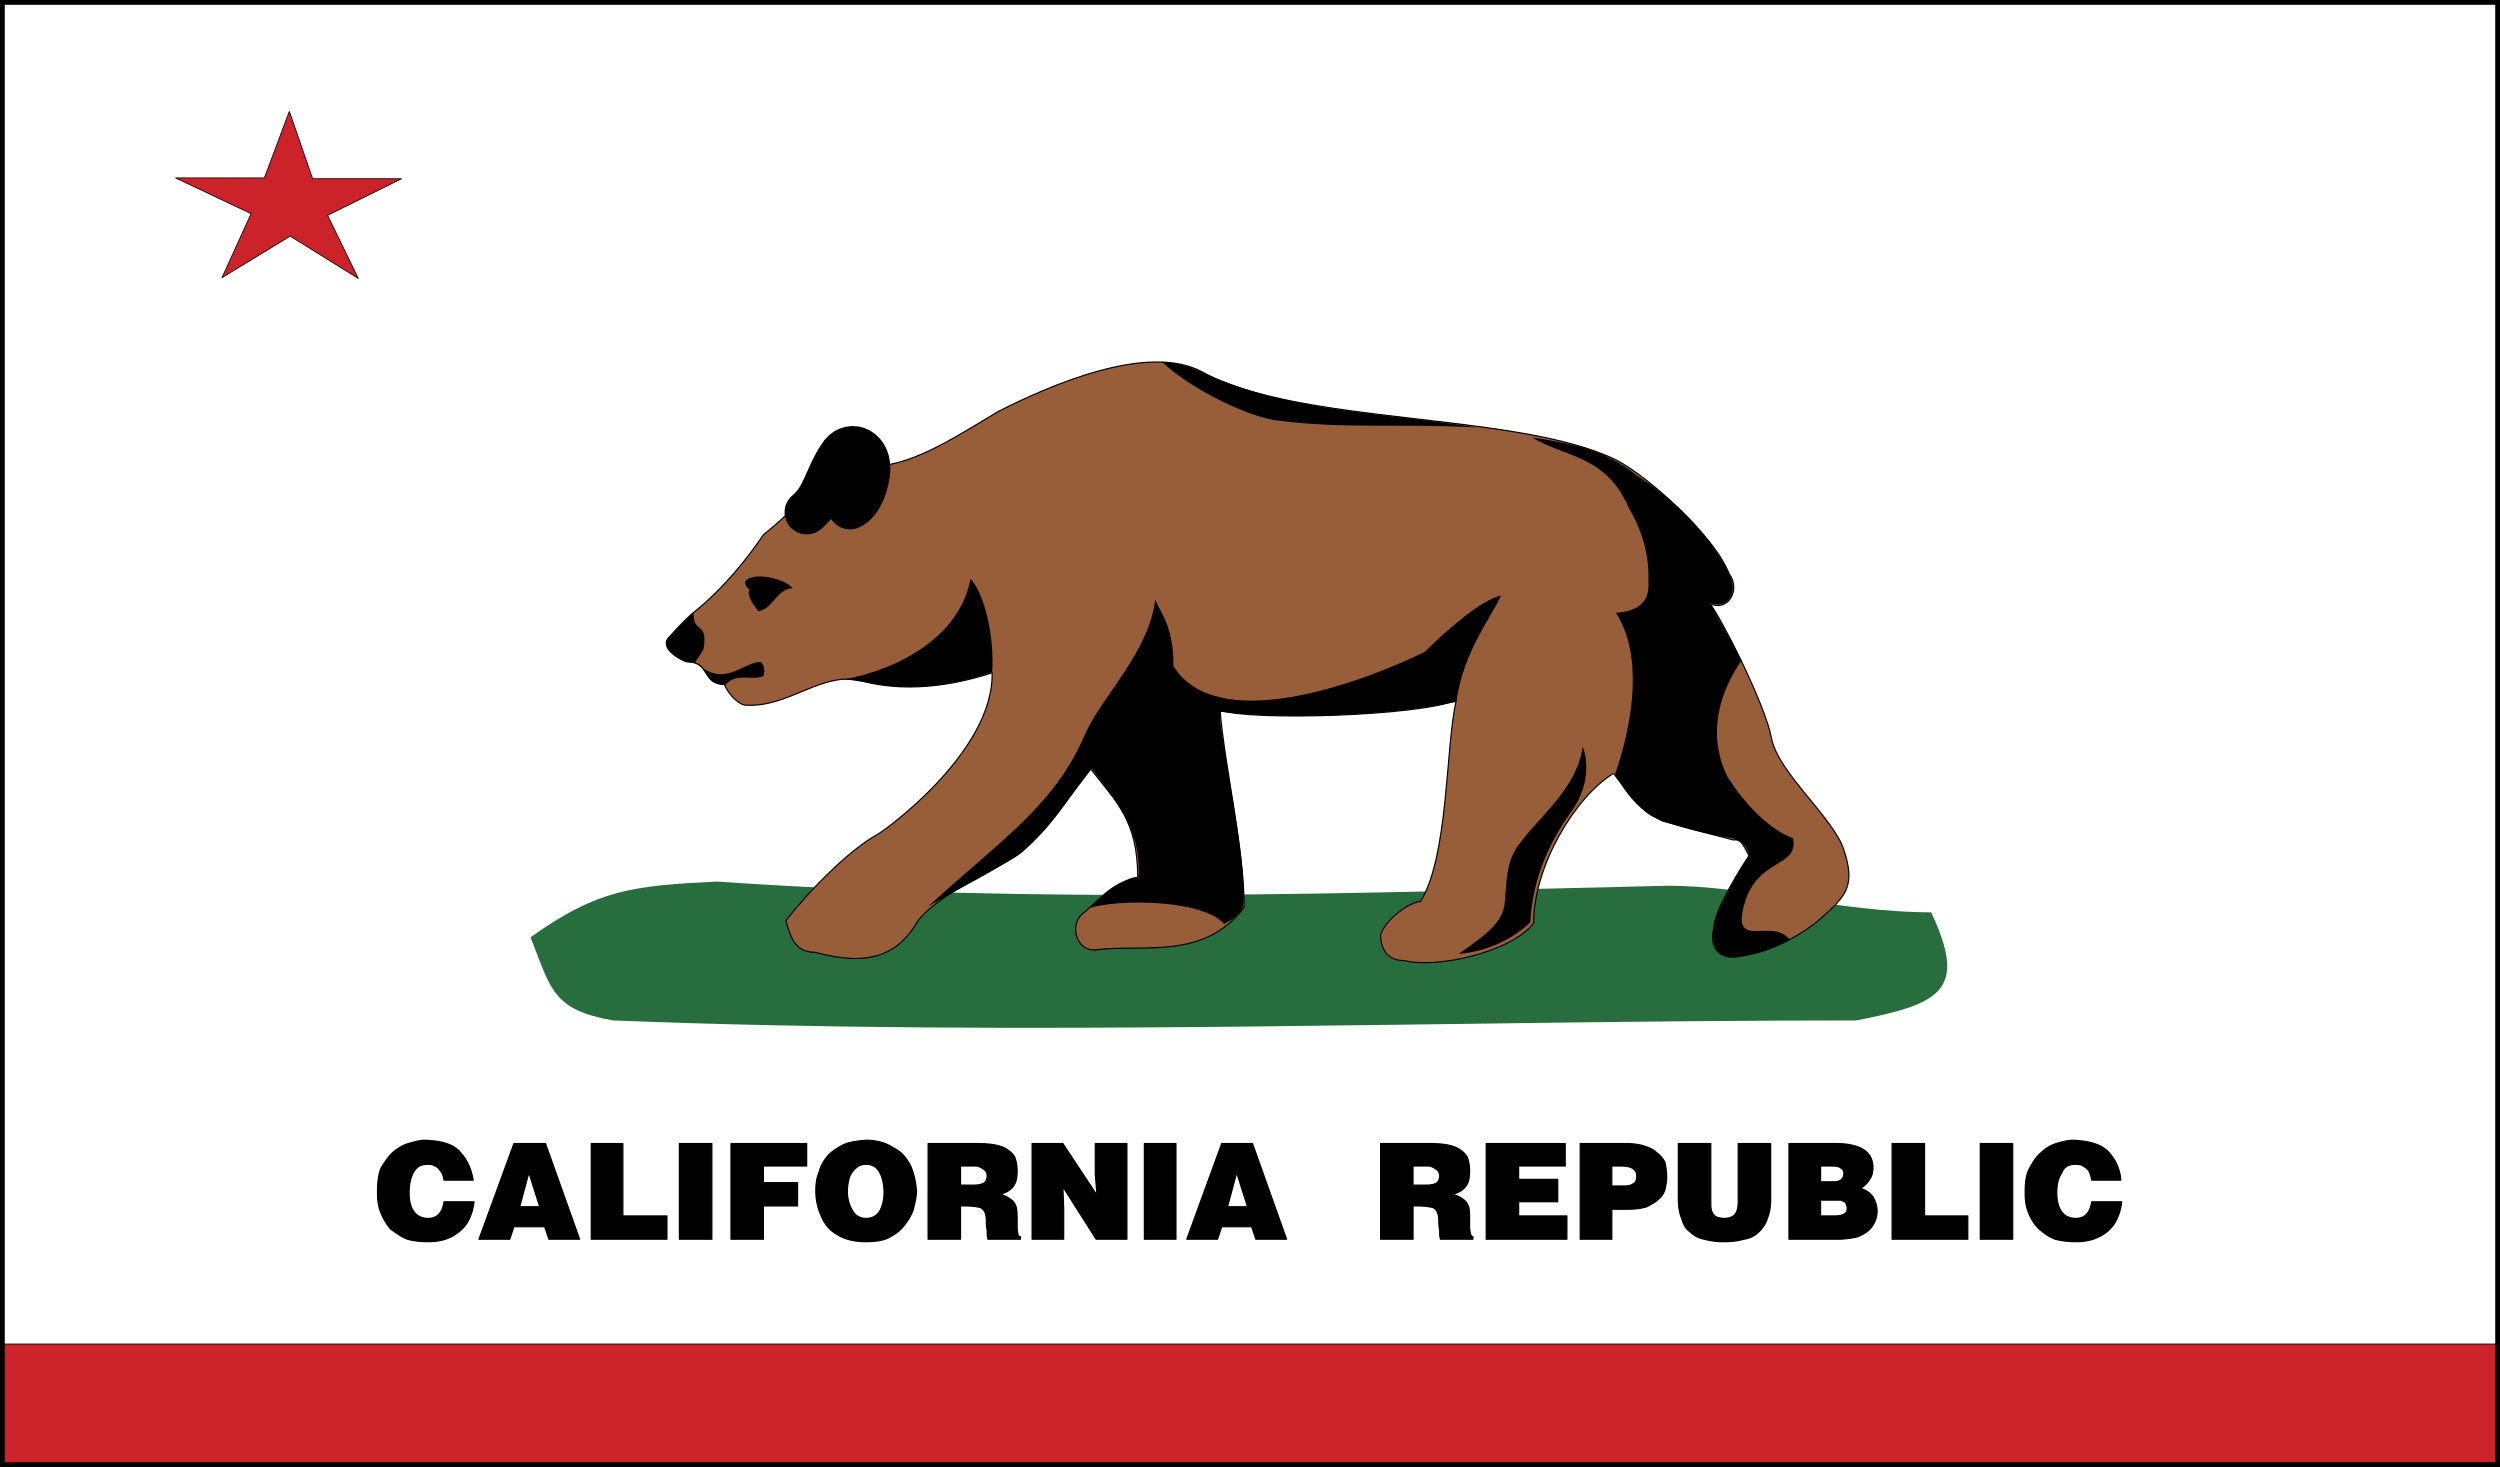
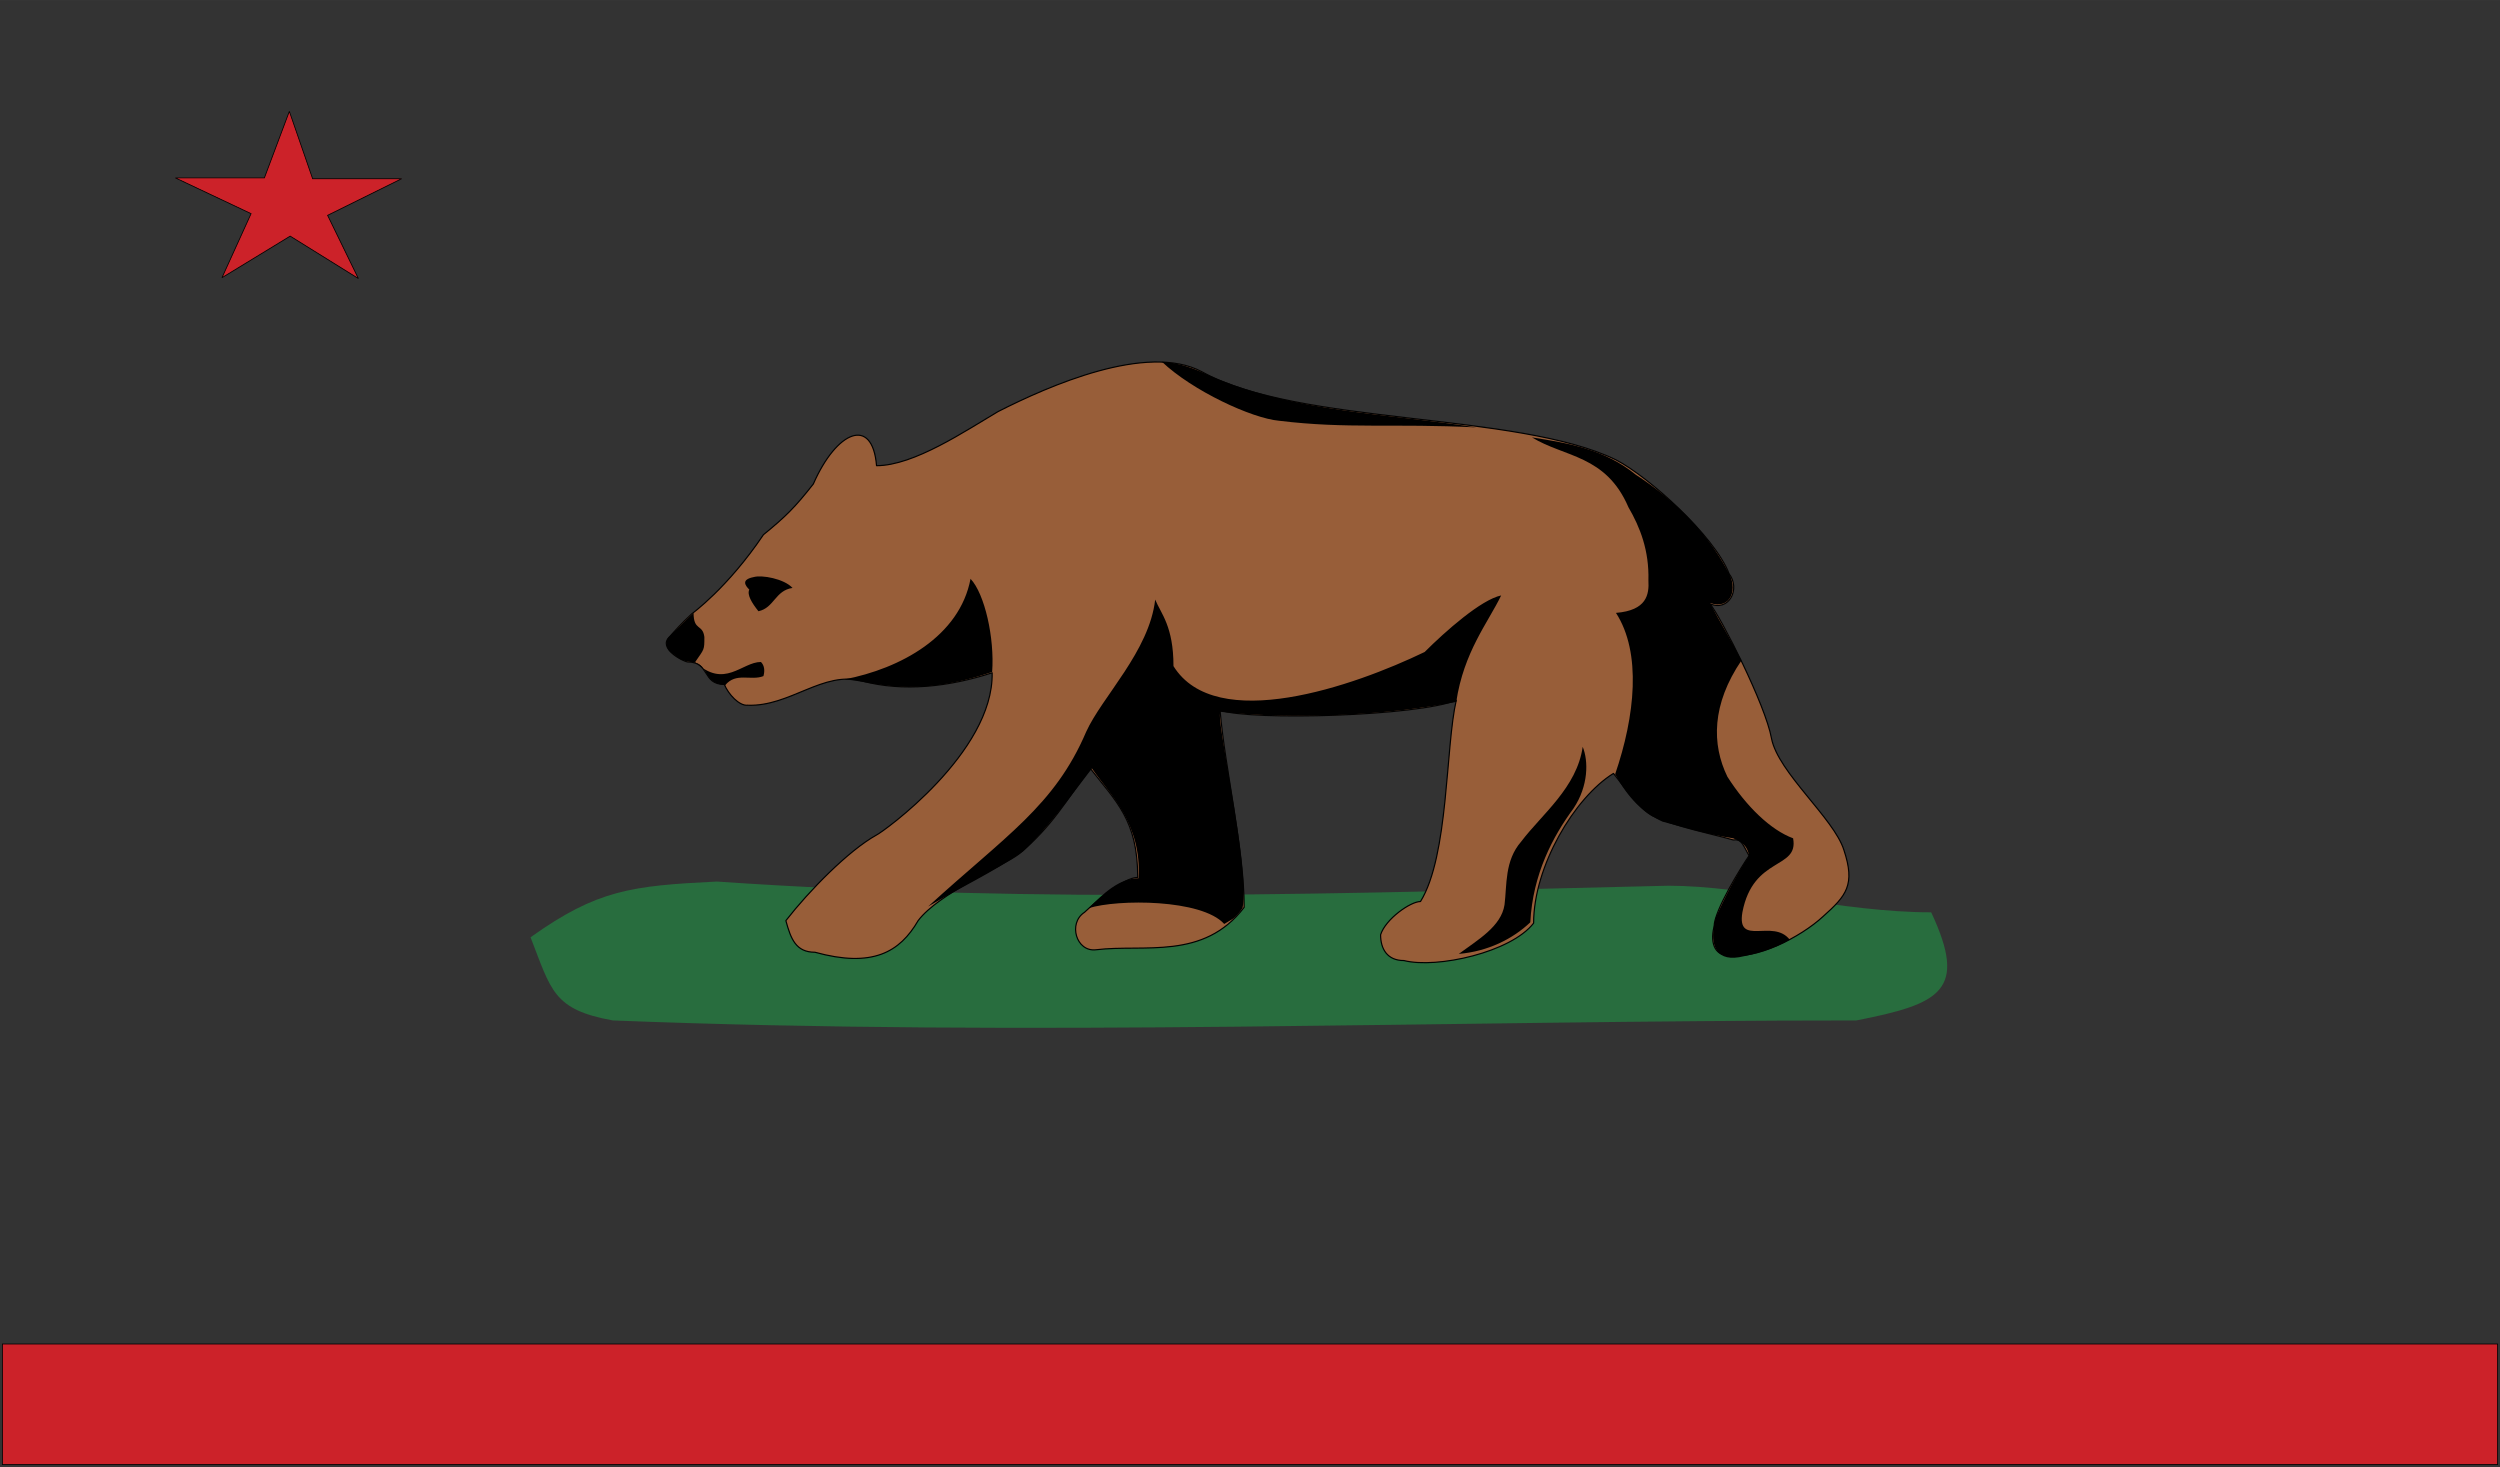
<svg xmlns="http://www.w3.org/2000/svg" width="2500" height="1467" viewBox="0 0 216.414 126.99">
  <rect x="0" y="0" width="216.414" height="126.99" fill="#333333" stroke="none" />
-   <path fill-rule="evenodd" clip-rule="evenodd" fill="#fff" d="M.207.207h216v126.576h-216V.207z" />
  <path d="M62.055 76.311c-7.416.361-10.368.721-16.128 4.824 1.8 4.607 1.944 6.264 7.128 7.199 36.432 1.441 71.785 0 107.64 0 7.344-1.439 9.648-2.592 6.48-9.359-7.705 0-15.984-2.303-22.752-2.303-27.72.646-54.072 1.584-82.368-.361z" fill-rule="evenodd" clip-rule="evenodd" fill="#286d3e" />
  <path d="M25.119 20.439l5.904 3.672-2.664-5.472 6.408-3.168h-7.704l-2.016-5.832-2.16 5.76h-7.704l6.552 3.096-2.52 5.544 5.904-3.6zM.207 126.783h216v-10.439h-216v10.439z" fill-rule="evenodd" clip-rule="evenodd" fill="#cc2229" stroke="#000" stroke-width=".069" stroke-miterlimit="2.613" />
-   <path d="M38.439 102.158c-.072-.359-.144-.646-.36-.863a1.12 1.12 0 0 0-.576-.432c-.144-.072-.36-.072-.504-.072-.576 0-.936.217-1.224.721-.216.432-.36 1.008-.36 1.727 0 1.441.576 2.232 1.656 2.232.792 0 1.224-.504 1.368-1.439h2.592a4.422 4.422 0 0 1-.576 1.799c-.36.576-.864.938-1.368 1.225-.576.289-1.224.432-2.016.432-.648 0-1.296-.072-1.8-.215-.576-.217-1.008-.576-1.44-.865-.36-.432-.648-.863-.864-1.439-.216-.504-.288-1.08-.288-1.729 0-.863.072-1.512.288-2.088.288-.504.647-1.008 1.008-1.367.432-.359.864-.648 1.368-.793.504-.143.936-.287 1.512-.287 1.44.072 2.448.359 3.024 1.08.576.648.936 1.439 1.08 2.375h-2.52v-.002zm6.048-3.168h2.736l2.952 8.281h-2.664l-.36-1.08h-2.664l-.36 1.08h-2.664l3.024-8.281zm.504 5.473h1.729l-.937-2.951-.792 2.951zm6.192-5.473h2.736v6.266h3.816v2.016h-6.552V98.99zm7.632 0h2.808v8.281h-2.808V98.99zm4.464 0h6.552v1.945h-3.744v1.439h2.952v2.016h-2.952v2.881h-2.808V98.99zm11.664-.287c.936 0 1.728.217 2.376.648.72.359 1.152.863 1.512 1.584.288.646.432 1.367.504 2.088 0 .648-.144 1.152-.288 1.727-.216.576-.504 1.01-.864 1.441-.36.432-.792.719-1.368 1.008-.504.215-1.152.287-1.872.287-1.008 0-1.872-.215-2.52-.646-.648-.361-1.08-.938-1.368-1.656a5.168 5.168 0 0 1-.432-2.088c0-.648.072-1.152.288-1.656.144-.576.432-1.008.792-1.441.36-.359.792-.646 1.368-.936.504-.215 1.152-.288 1.872-.36zm0 2.088c-.288 0-.576.072-.792.287-.216.145-.432.434-.576.721a3.899 3.899 0 0 0-.216 1.367c0 .721.216 1.297.504 1.729.216.361.648.576 1.08.576.576 0 .936-.215 1.224-.648.216-.432.36-.936.36-1.584 0-.719-.144-1.295-.36-1.727-.288-.504-.648-.721-1.224-.721zm8.208.145v1.656h1.08c.504 0 .792-.072 1.008-.217.145-.145.216-.359.216-.576s-.072-.432-.288-.576-.432-.287-.72-.287h-1.296zm-2.808-1.946h4.104c1.008 0 1.729.072 2.304.289.504.215.864.504 1.08.863.144.361.216.721.216 1.225 0 .576-.072 1.008-.36 1.367-.288.361-.648.504-1.08.648.432.145.72.289.864.432.144.072.288.217.432.504.144.289.144.721.144 1.297v.576c0 .359.072.504.072.648 0 .143.144.215.216.215v.217h-2.808c-.072-.217-.072-.504-.072-.793-.072-.287-.072-.648-.072-.863 0-.289-.072-.576-.145-.721a.86.86 0 0 0-.36-.359c-.288-.072-.72-.145-1.368-.145h-.36v2.881h-2.808V98.99h.001zm9 0h2.664l2.952 4.465-.144-1.801V98.99h2.736v8.281h-2.664l-2.88-4.537.072 1.873v2.664h-2.736V98.99zm9.72 0h2.736v8.281h-2.736V98.99zm6.696 0h2.664l2.952 8.281h-2.664l-.36-1.08h-2.592l-.36 1.08h-2.664l3.024-8.281zm.504 5.473h1.728l-.936-2.951-.792 2.951zm16.055-3.527v1.656h1.08c.504 0 .793-.072 1.008-.217.145-.145.217-.359.217-.576s-.072-.432-.287-.576c-.217-.145-.434-.287-.721-.287h-1.297zm-2.806-1.946h4.104c1.008 0 1.729.072 2.305.289.504.215.863.504 1.08.863.143.361.215.721.215 1.225 0 .576-.072 1.008-.359 1.367-.289.361-.648.504-1.08.648.432.145.719.289.863.432.145.072.289.217.432.504.145.289.145.721.145 1.297v.576c0 .359.072.504.072.648.072.143.145.215.217.215v.217h-2.809c-.072-.217-.072-.504-.072-.793-.072-.287-.072-.648-.072-.863 0-.289-.072-.576-.145-.721a.846.846 0 0 0-.359-.359c-.287-.072-.721-.145-1.367-.145h-.361v2.881h-2.807V98.99h-.002zm9.142 0h6.84v1.945h-4.031v1.152h3.385v1.943h-3.385v1.225h4.176v2.016h-6.984V98.99h-.001zm8.137 0h3.961c.574 0 1.15.072 1.584.217.432.145.791.287 1.08.576.287.215.574.504.719.863.072.361.145.793.145 1.225s-.072.721-.145 1.08a1.666 1.666 0 0 1-.576.863c-.215.217-.576.432-1.008.648-.432.145-1.008.217-1.656.217h-1.367v2.592h-2.736V98.99h-.001zm2.736 1.946v1.727h1.152c.287 0 .576-.07.719-.215.217-.072.289-.359.289-.648 0-.576-.432-.863-1.369-.863h-.791v-.001zm5.76-1.946h2.809v5.041c0 .287 0 .576.072.791.07.217.215.361.359.504.215.072.432.145.721.145.432 0 .791-.145.936-.359.215-.217.287-.648.287-1.08V98.99h2.809v4.752c0 .648-.072 1.225-.289 1.729-.143.504-.432.863-.719 1.152a2.245 2.245 0 0 1-1.297.648c-.504.143-1.008.215-1.727.215a6.349 6.349 0 0 1-1.729-.215 2.279 2.279 0 0 1-1.225-.648c-.359-.217-.576-.648-.721-1.152-.215-.504-.287-1.08-.287-1.729V98.99h.001zm9.576 0h4.031c2.16 0 3.24.721 3.24 2.088 0 .361-.072.721-.287 1.01-.145.287-.432.574-.793.791.504.145.793.359 1.08.721.217.359.359.791.359 1.223 0 .576-.215 1.08-.504 1.441-.215.287-.646.576-1.15.791a7.385 7.385 0 0 1-1.873.217h-4.104V98.99h.001zm2.737 1.946v1.367h1.152c.287 0 .504-.072.574-.145.217-.143.289-.359.289-.576 0-.215-.072-.359-.217-.432-.143-.143-.359-.215-.791-.215H157.6v.001zm0 2.951v1.369h1.223c.721 0 1.08-.217 1.08-.648 0-.217-.07-.361-.143-.504-.072-.072-.217-.145-.434-.217H157.6zm6.191-4.897h2.809v6.266h3.744v2.016h-6.553V98.99zm7.633 0h2.807v8.281h-2.807V98.99zm9.646 3.168c-.07-.359-.143-.646-.287-.863a2.38 2.38 0 0 0-.576-.432c-.217-.072-.432-.072-.576-.072-.576 0-.936.217-1.152.721-.287.432-.432 1.008-.432 1.727 0 1.441.576 2.232 1.656 2.232.791 0 1.225-.504 1.367-1.439h2.594a4.437 4.437 0 0 1-.576 1.799c-.361.576-.793.938-1.369 1.225-.576.289-1.225.432-2.016.432a7.31 7.31 0 0 1-1.801-.215c-.576-.217-1.008-.576-1.367-.865a3.82 3.82 0 0 1-.936-1.439c-.217-.504-.289-1.08-.289-1.729 0-.863.072-1.512.361-2.088.287-.504.576-1.008 1.008-1.367a3.523 3.523 0 0 1 1.295-.793c.504-.143 1.008-.287 1.512-.287 1.441.072 2.449.359 3.098 1.08a3.968 3.968 0 0 1 1.008 2.375h-2.522v-.002z" fill-rule="evenodd" clip-rule="evenodd" stroke="#000" stroke-width=".103" stroke-linecap="round" stroke-linejoin="round" stroke-miterlimit="2.613" />
-   <path fill="none" stroke="#000" stroke-width=".414" stroke-miterlimit="2.613" d="M.207.207h216v126.576h-216V.207z" />
  <path d="M59.895 53.127s3.096-2.232 6.192-6.84c1.944-1.584 2.736-2.376 4.32-4.392 2.017-4.608 5.112-5.904 5.472-1.584 3.24 0 7.704-3.024 10.512-4.68 4.392-2.232 12.888-5.976 17.64-3.456 8.424 4.68 27.288 3.456 35.856 7.632 2.809 1.439 8.568 6.624 9.793 9.864 1.008 1.296 0 3.312-1.656 2.592.936 1.152 4.824 8.784 5.328 11.665.576 2.951 5.4 6.912 6.264 9.646 1.008 3.025.217 3.961-1.801 5.76-1.943 1.801-5.904 3.816-8.207 3.312-.936.145-1.656-.791-1.225-2.447 0-1.369 2.377-5.184 3.023-6.121-.646-1.223-.719-1.439-1.367-1.367-2.016-.576-5.039-1.152-6.984-2.088-1.223-.648-2.447-2.52-3.383-3.672-3.385 2.088-6.912 8.064-6.912 12.959-1.945 2.521-8.354 3.961-11.232 3.24-1.439 0-2.016-1.008-2.016-2.232.432-1.367 2.592-2.879 3.455-2.879 2.449-3.961 2.16-13.393 3.096-17.424-3.311 1.368-17.711 1.8-20.448.864.432 5.113 2.088 12.025 2.088 17.064-3.528 4.607-8.64 3.168-12.816 3.672-1.728.217-2.448-2.305-1.008-3.24 1.008-.936 3.384-3.023 4.608-3.023 0-4.969-1.872-6.553-4.104-9.432-2.088 2.736-3.24 4.967-6.192 7.416-1.44 1.08-6.912 3.383-8.712 5.76-1.584 2.736-3.96 4.104-8.928 2.736-1.656 0-2.088-1.152-2.521-2.736 2.016-2.592 5.4-6.049 7.848-7.416.504-.217 10.152-7.129 10.008-14.041-3.744 1.224-7.704 1.656-11.232.72-3.384-.936-6.264 2.232-9.936 2.088-.72.072-1.656-.936-2.016-1.8-1.944 0-1.224-1.944-3.168-1.944-.504-.072-2.592-1.224-1.584-2.16.505-.576 1.009-1.152 1.945-2.016z" fill-rule="evenodd" clip-rule="evenodd" fill="#985e39" stroke="#000" stroke-width=".103" stroke-linecap="round" stroke-linejoin="round" stroke-miterlimit="2.613" />
  <path d="M136.215 69.975c-1.799 2.449-3.527 5.688-3.744 9.865-1.512 1.439-3.672 2.52-6.191 2.734 1.656-1.223 3.672-2.375 3.959-4.248.217-1.727 0-3.814 1.441-5.471 1.799-2.377 4.824-4.68 5.328-8.209.504 1.225.504 3.385-.793 5.329zm3.599-2.952c1.152 2.088 2.377 3.311 4.105 4.104 2.23.576 3.744 1.08 6.119 1.439.793.361 1.225.648 1.367 1.512-1.15 1.729-2.016 3.457-2.879 5.328-.576 2.16-.145 3.816 2.016 3.457 1.512-.289 3.023-.721 4.393-1.512-1.441-1.873-4.609.646-4.104-2.377.936-4.896 4.895-3.672 4.391-6.408-1.943-.719-4.031-2.736-5.688-5.328-1.367-2.807-1.367-6.263 1.225-10.08-1.008-1.944-1.801-3.168-2.736-4.968 1.799.648 2.52-1.224 1.512-2.808-2.016-3.744-5.041-6.408-7.92-8.28-2.736-2.232-5.832-2.736-9-3.24 2.809 1.728 6.408 1.512 8.352 6.048 1.008 1.729 1.801 3.744 1.729 6.336.072 1.225-.145 2.592-2.809 2.808 2.232 3.457 1.656 8.929-.073 13.969zm-39.239-35.712c1.44.072 2.809.576 4.176 1.224 7.345 3.168 15.337 3.24 23.04 4.464-7.129-.36-11.16.144-17.064-.576-2.376-.216-7.488-2.592-10.152-5.112zm-20.232 47.16c6.696-6.119 10.944-8.711 13.68-15.119 1.368-3.025 5.472-6.985 5.976-11.449.504 1.224 1.584 2.304 1.584 5.76 3.672 5.904 15.624 1.729 21.743-1.224 1.801-1.8 4.896-4.536 6.625-4.896-1.152 2.376-3.24 4.896-3.889 9.216-6.191 1.224-14.4 1.512-20.375.864-.648-.144 2.592 13.536 1.872 16.993-.72 1.008-.792.863-1.584 1.367-1.944-2.16-9.216-2.16-11.736-1.367 1.296-1.297 2.664-2.592 4.32-2.592.288-4.752-2.52-7.273-4.032-9.504-1.728 2.23-3.744 5.111-5.976 7.199-2.736 1.873-5.4 3.095-8.208 4.752zm5.544-20.304c.216-2.952-.648-6.768-1.872-8.064-.936 4.968-6.048 7.776-10.944 8.712 2.52.144 5.832 1.728 12.816-.648zm-20.232-5.256c1.368-.288 1.44-1.8 2.952-2.016-.72-.792-2.664-1.152-3.384-.936-1.08.216-.72.72-.36 1.08-.216.432.216 1.152.792 1.872zm-5.616.144c0 1.584.792.936.936 2.088 0 1.152 0 1.008-.792 2.16 2.52 2.376 4.032 0 5.688 0 .288.288.36.72.216 1.224-1.08.432-2.376-.36-3.312.792-1.944-.216-1.368-1.512-2.52-1.944-.864-.144-1.224-.072-2.016-.792-.576-.288-.72-1.008-.36-1.44.72-.648 1.368-1.368 2.16-2.088z" fill-rule="evenodd" clip-rule="evenodd" />
-   <path d="M69.831 44.343c1.512-1.224 1.728-3.168 2.88-4.824.72-1.296 2.448-.792 2.448 1.008 0 1.152-.647 3.024-1.584 3.384" fill="none" stroke="#000" stroke-width="3.831" stroke-linecap="round" stroke-linejoin="round" stroke-miterlimit="2.613" />
</svg>